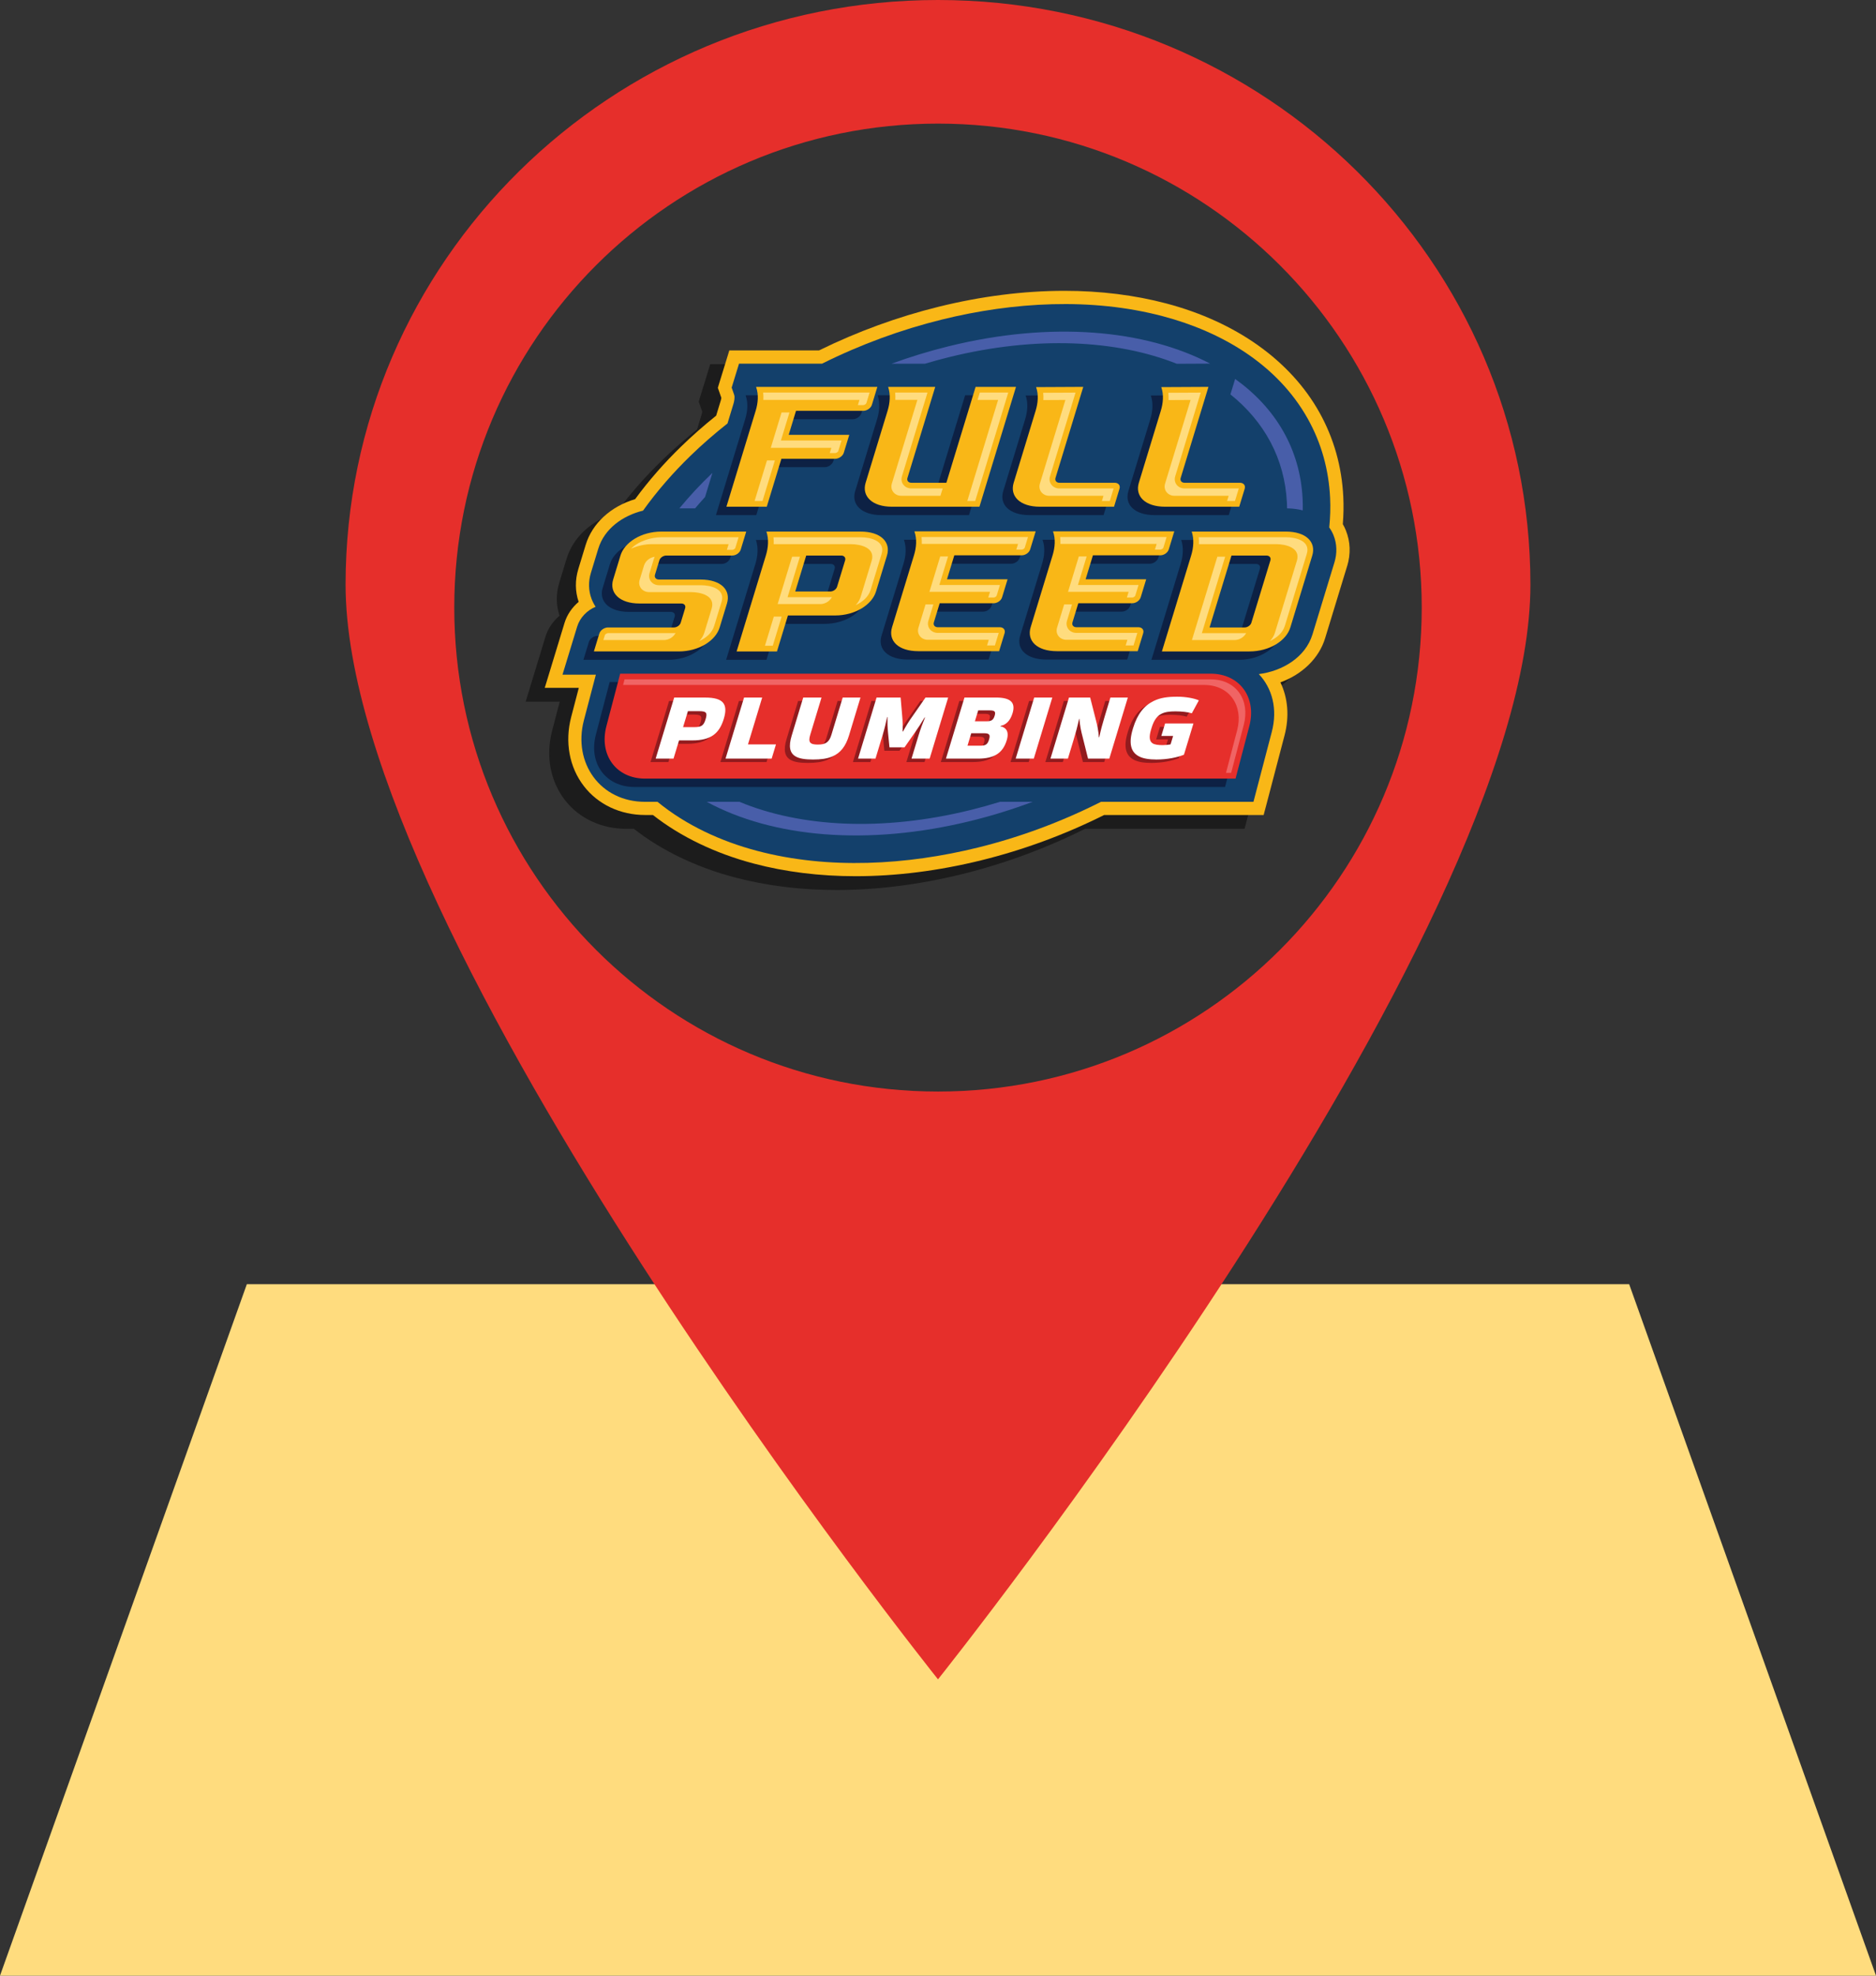
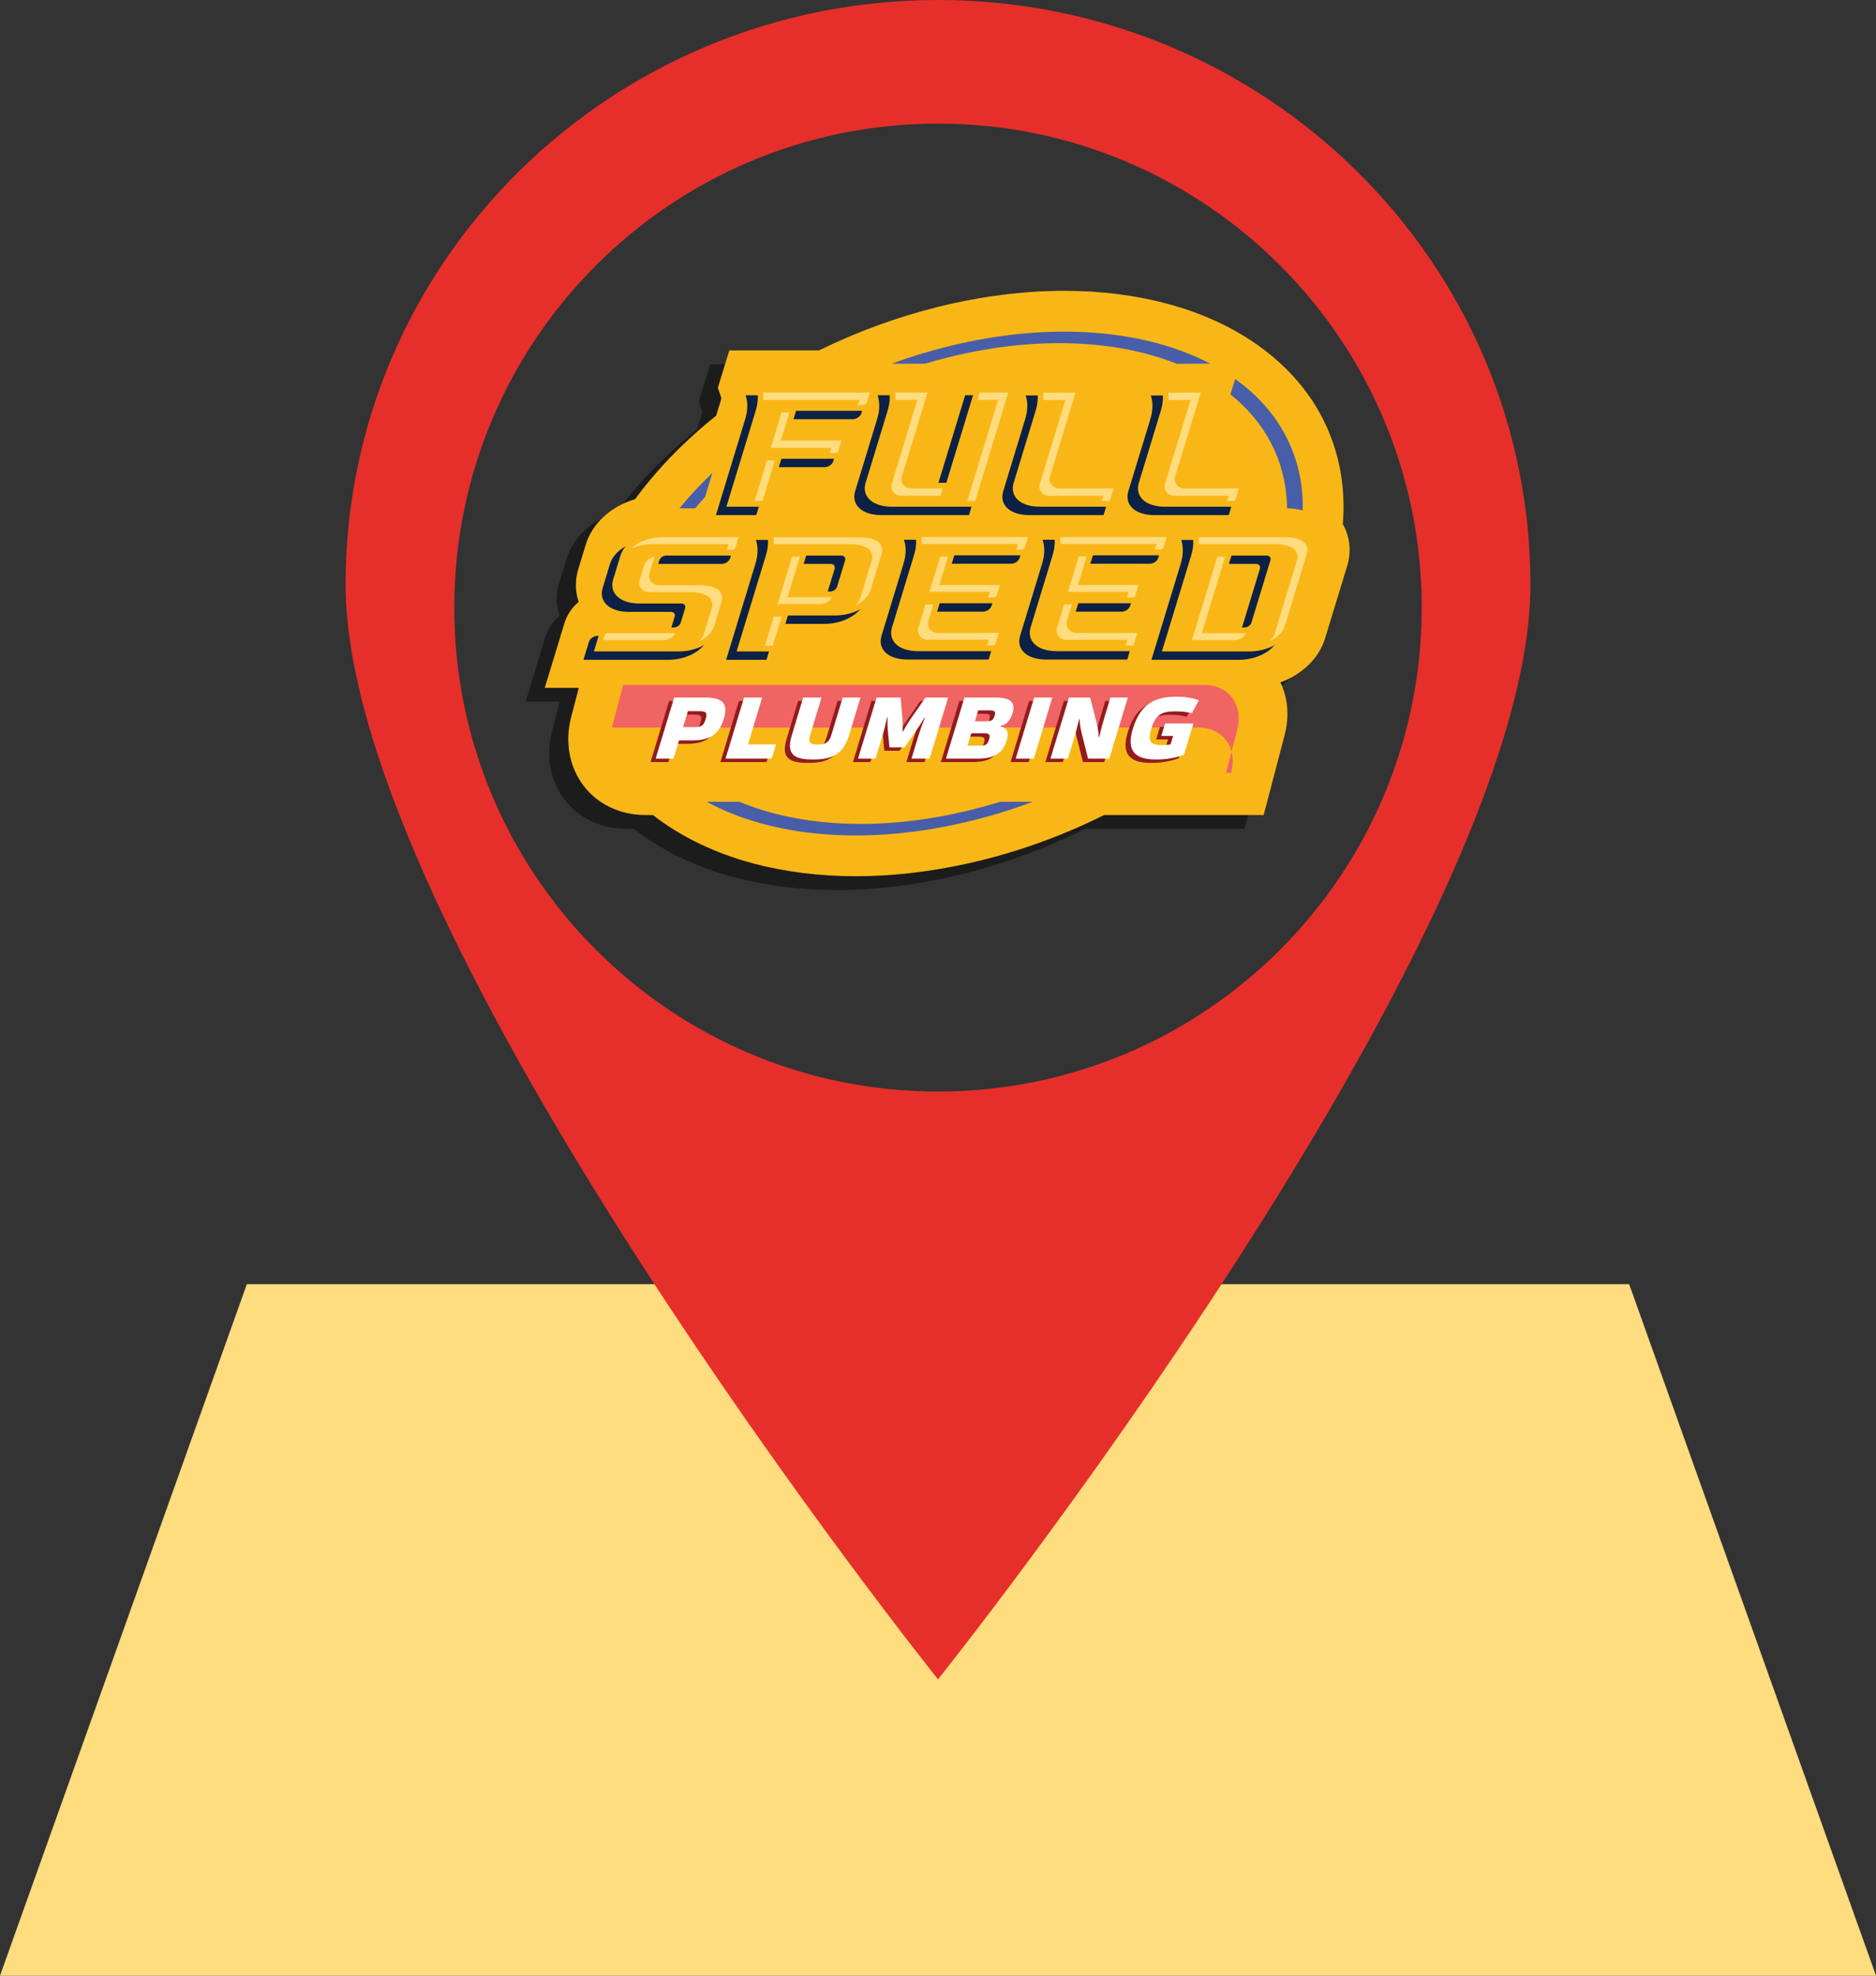
<svg xmlns="http://www.w3.org/2000/svg" viewBox="0 0 769.82 810.33">
  <rect x="0" y="0" width="769.82" height="810.33" fill="#333333" stroke="none" />
  <defs>
    <style>
      .cls-1 {
        fill: #f9b717;
      }

      .cls-2, .cls-3 {
        fill: #e62f2b;
      }

      .cls-4 {
        fill: #fff;
      }

      .cls-5, .cls-6 {
        fill: #ffdc7e;
      }

      .cls-7 {
        fill: #921b1e;
      }

      .cls-8, .cls-9 {
        fill: #0d2144;
      }

      .cls-10 {
        fill: #485ea9;
      }

      .cls-9, .cls-11, .cls-12, .cls-6, .cls-3 {
        fill-rule: evenodd;
      }

      .cls-11 {
        fill: #13406b;
      }

      .cls-12 {
        fill: #f06464;
      }

      .cls-13 {
        isolation: isolate;
      }

      .cls-14 {
        mix-blend-mode: multiply;
        opacity: .45;
      }
    </style>
  </defs>
  <g class="cls-13">
    <g id="Layer_1" data-name="Layer 1">
      <g>
        <g>
          <path class="cls-14" d="m544.96,237.88l-9.01,29.51c-2.5,8.25-9.37,14.85-18.36,18.15,3.09,6.41,3.73,13.99,1.7,21.73l-7.51,28.64-1.07,4.03h-65.46c-16.15,8.07-33.12,14.31-50.45,18.59-17.53,4.31-34.86,6.51-51.53,6.51-14.76,0-28.81-1.75-41.78-5.18-15.81-4.17-30.08-11.05-41.39-19.92h-3.2c-10.15,0-19.32-4.31-25.12-11.84-6.01-7.77-7.91-18.15-5.21-28.41l3.11-11.9h-13.97l2.13-6.99,6-19.69c1.02-3.32,3.08-6.32,5.78-8.59-1.47-4.31-1.51-8.97-.12-13.51l3-9.85c2.7-8.83,10.2-15.74,20.29-18.78,5.53-7.54,11.9-14.82,18.97-21.67,4.37-4.25,9.17-8.47,14.28-12.57l1.93-6.34c.11-.37.17-.71.2-.94l-.85-2.46-.59-1.67.51-1.7,3.03-9.83,1.17-3.82h36.82c15.74-7.73,32.27-13.76,49.17-17.93,17.51-4.31,34.86-6.51,51.53-6.51,14.75,0,28.8,1.75,41.78,5.18,28.63,7.56,50.93,23.42,62.82,44.66,5.92,10.57,9.23,22.27,9.83,34.75.17,3.62.11,7.26-.2,11.11.48.83.9,1.68,1.24,2.55,1.87,4.62,2.06,9.69.54,14.68Z" />
          <g>
            <path class="cls-1" d="m552.79,232.22l-9.01,29.51c-2.5,8.25-9.37,14.85-18.36,18.15,3.09,6.41,3.73,13.99,1.7,21.73l-7.51,28.64-1.07,4.03h-65.46c-16.15,8.07-33.12,14.31-50.45,18.59-17.53,4.31-34.86,6.51-51.53,6.51-14.76,0-28.81-1.75-41.78-5.18-15.81-4.17-30.08-11.05-41.39-19.92h-3.2c-10.16,0-19.32-4.31-25.12-11.84-6.01-7.77-7.91-18.15-5.21-28.41l3.11-11.9h-13.97l2.13-6.99,6-19.69c1.02-3.32,3.08-6.32,5.78-8.59-1.47-4.31-1.51-8.96-.12-13.51l3-9.85c2.7-8.83,10.2-15.74,20.3-18.78,5.53-7.54,11.9-14.82,18.97-21.67,4.37-4.25,9.17-8.47,14.28-12.57l1.93-6.34c.11-.37.17-.71.2-.94l-.85-2.46-.59-1.67.51-1.7,3.03-9.83,1.17-3.82h36.82c15.74-7.73,32.27-13.76,49.17-17.93,17.51-4.31,34.86-6.51,51.53-6.51,14.75,0,28.8,1.75,41.78,5.18,28.63,7.56,50.93,23.42,62.82,44.66,5.92,10.57,9.23,22.27,9.83,34.75.17,3.62.11,7.26-.2,11.11.48.83.9,1.68,1.24,2.55,1.87,4.62,2.06,9.69.54,14.68Z" />
-             <path class="cls-11" d="m547.24,219.58c-.48-1.19-1.09-2.25-1.78-3.23.4-4.03.55-8.1.35-12.21-.55-11.42-3.56-22.38-9.15-32.37-12.49-22.32-35.34-35.69-59.49-42.07-29.29-7.75-61.44-5.84-90.63,1.36-16.76,4.13-33.41,10.23-49.19,18.09-10.24,0-21.56,0-34.09,0l-3.02,9.83,1.03,2.95c.36,1.04,0,2.79-.32,3.8l-2.42,7.95c-5.3,4.19-10.39,8.6-15.19,13.26-6.99,6.78-13.63,14.34-19.47,22.5-8.24,2.02-15.83,7.31-18.38,15.65l-3,9.84c-1.08,3.53-1.06,7.25.26,10.71.45,1.17,1.01,2.25,1.66,3.23-3.53,1.48-6.44,4.44-7.58,8.17l-6.01,19.69h13.69l-4.9,18.67c-4.59,17.5,6.7,33.47,25.1,33.47h5.1c11.75,9.63,26.06,16.19,40.87,20.11,29.29,7.75,61.44,5.84,90.63-1.36,17.22-4.24,34.31-10.57,50.48-18.75h62.57l7.51-28.63c2.48-9.44.2-17.94-5.31-23.76,9.55-1.2,19.13-6.77,22.04-16.34l9-29.5c1.11-3.65,1.07-7.52-.37-11.07Z" />
            <g>
              <path class="cls-10" d="m289.32,203.85l3.02-9.89c-4.92,4.69-9.45,9.55-13.55,14.54h6.45c1.32-1.56,2.68-3.11,4.08-4.65Z" />
              <path class="cls-10" d="m398.4,332.2c-36.46,8.99-70,7.05-94.97-3.33h-13.41c26.79,14.54,65.77,18.34,108.59,7.78,8.61-2.12,17.01-4.74,25.14-7.78h-13.39c-3.94,1.22-7.92,2.33-11.96,3.33Z" />
              <path class="cls-10" d="m528.09,206.27c.04.75.06,1.5.07,2.24,2.16.03,4.34.3,6.43.83.03-1.56.01-3.11-.06-4.66-.99-20.59-11.16-37.41-27.69-49.25l-1.93,6.33c13.84,11.12,22.3,26.25,23.18,44.51Z" />
              <path class="cls-10" d="m389.46,146.48c35.74-8.81,68.66-7.12,93.47,2.73,4.05-.02,8.56-.04,13.65-.07-26.75-13.98-65.18-17.5-107.33-7.11-7.99,1.97-15.8,4.37-23.39,7.14,4.89,0,9.45,0,13.7.01,3.27-.97,6.57-1.88,9.9-2.7Z" />
            </g>
            <g>
-               <path class="cls-9" d="m250.18,279.75h242.3c11.84,0,18.98,9.68,15.87,21.52l-5.65,21.52h-242.3c-11.84,0-18.98-9.68-15.87-21.52l5.65-21.52Z" />
-               <path class="cls-3" d="m254.49,276.31h242.3c11.83,0,18.98,9.68,15.87,21.52l-5.65,21.52h-242.3c-11.84,0-18.98-9.68-15.87-21.52l5.65-21.52Z" />
-               <path class="cls-12" d="m256.29,278.64l-.6,2.29h238.37c10.62,0,16.23,8.61,13.61,18.59l-4.58,17.48h2.12l5.19-19.77c2.62-9.98-2.99-18.59-13.61-18.59h-240.49Z" />
+               <path class="cls-12" d="m256.29,278.64l-.6,2.29h238.37c10.62,0,16.23,8.61,13.61,18.59l-4.58,17.48h2.12c2.62-9.98-2.99-18.59-13.61-18.59h-240.49Z" />
              <g>
                <path class="cls-7" d="m474.46,303.26h4.83l-1.04,3.44c-.7.18-2.32.32-3.25.32-1.75,0-3.35-.18-4.2-.79-1.21-.86-1.48-2.54-.55-5.62l.23-.75c.9-2.97,2.15-4.72,3.93-5.65,1.54-.82,3.46-1.04,5.86-1.04,2.58,0,5.1.29,6.7.79l2.89-5.3c-1.83-.82-5.23-1.5-8.85-1.5-4.08,0-7,.43-9.69,1.75-3.86,1.86-6.7,5.33-8.45,11.09l-.14.47c-1.77,5.83-.77,9.38,2.43,11.09,1.71.97,4.31,1.36,7.25,1.36,4.58,0,8.6-.86,11.33-1.97l3.89-12.81h-11.63l-1.55,5.12Zm-13.74-15.75h-7.16l-2.32,7.66c-.93,3.08-1.59,5.48-2.26,8.62h-.14c-.23-2.9-.66-4.9-1.36-7.55l-2.22-8.73h-8.7l-7.6,25.05h7.16l2.32-7.66c.94-3.11,1.59-5.47,2.26-8.62h.14c.23,2.9.66,4.9,1.36,7.55l2.18,8.73h8.73l7.6-25.05Zm-46.04,25.05h7.44l7.6-25.05h-7.44l-7.6,25.05Zm-16.73-15.32l1.36-4.47h4.76c2,0,2.5.5,1.99,2.18-.55,1.83-1.37,2.29-3.45,2.29h-4.65Zm-3.04,10.02l1.55-5.12h5.08c2.29,0,2.85.5,2.2,2.65-.61,2-1.43,2.47-3.65,2.47h-5.19Zm-8.83,5.3h13.13c6.62,0,10.2-2.26,11.8-7.52,1.15-3.79-.43-5.3-2.56-5.73l.04-.14c2.12-.5,3.91-1.93,4.92-5.26,1.31-4.33-.74-6.41-6.79-6.41h-12.95l-7.6,25.05Zm-12.83-10.59c1.44-2.04,2.74-4.08,4.06-6.3h.18c-.97,2.36-1.88,4.8-2.6,7.16l-2.95,9.73h7.44l7.6-25.05h-9.3l-5.33,7.66c-1.48,2.04-2.76,4.15-3.9,6.26h-.18c.1-2.11.06-4.22-.14-6.26l-.65-7.66h-9.88l-7.6,25.05h7.16l3-9.88c.71-2.33,1.27-4.79,1.78-7.16h.14c-.04,2.25.03,4.26.23,6.33l.59,6.08h6.19l4.17-5.98Zm-41.73,10.95c3.18,0,5.75-.32,7.93-1.25,3.33-1.43,5.48-4.15,6.83-8.59l4.72-15.57h-7.3l-4.62,15.25c-.94,3.11-2.37,4.04-5.59,4.04s-4.05-.93-3.1-4.04l4.62-15.25h-7.51l-4.72,15.57c-1.35,4.44-.85,7.16,1.62,8.59,1.61.93,3.99,1.25,7.14,1.25Zm-35.9-.36h18.93l1.77-5.83h-11.49l5.83-19.22h-7.44l-7.6,25.05Zm-10.86-19.47c3.04,0,3.48.68,2.69,3.29-.78,2.58-1.63,3.26-4.67,3.26h-4.58l1.99-6.55h4.58Zm-17.82,19.47h7.34l2.27-7.48h5.48c7.41,0,11.01-2.68,12.88-8.84,1.82-6.01-.11-8.73-7.62-8.73h-12.74l-7.6,25.05Z" />
                <path class="cls-4" d="m476.56,301.86h4.83l-1.04,3.44c-.7.18-2.32.32-3.25.32-1.75,0-3.35-.18-4.2-.79-1.21-.86-1.48-2.54-.55-5.62l.23-.75c.9-2.97,2.15-4.72,3.93-5.65,1.54-.82,3.46-1.04,5.86-1.04,2.58,0,5.1.29,6.7.79l2.89-5.3c-1.83-.82-5.23-1.5-8.85-1.5-4.08,0-7,.43-9.69,1.75-3.86,1.86-6.7,5.33-8.45,11.09l-.14.47c-1.77,5.83-.77,9.38,2.43,11.09,1.71.97,4.31,1.36,7.25,1.36,4.58,0,8.6-.86,11.33-1.97l3.89-12.81h-11.63l-1.55,5.12Zm-13.74-15.75h-7.16l-2.32,7.66c-.93,3.08-1.59,5.48-2.26,8.62h-.14c-.23-2.9-.66-4.9-1.36-7.55l-2.22-8.73h-8.7l-7.6,25.05h7.16l2.32-7.66c.94-3.11,1.59-5.48,2.26-8.62h.14c.23,2.9.66,4.9,1.36,7.55l2.18,8.73h8.73l7.6-25.05Zm-46.04,25.05h7.44l7.6-25.05h-7.44l-7.6,25.05Zm-16.73-15.32l1.36-4.47h4.76c2,0,2.5.5,1.99,2.18-.55,1.83-1.37,2.29-3.45,2.29h-4.65Zm-3.04,10.02l1.55-5.12h5.08c2.29,0,2.85.5,2.2,2.65-.61,2-1.43,2.47-3.65,2.47h-5.19Zm-8.83,5.3h13.13c6.62,0,10.2-2.25,11.8-7.52,1.15-3.79-.43-5.3-2.56-5.73l.04-.14c2.12-.5,3.91-1.93,4.92-5.26,1.31-4.33-.74-6.41-6.79-6.41h-12.95l-7.6,25.05Zm-12.83-10.59c1.44-2.04,2.74-4.08,4.06-6.3h.18c-.97,2.36-1.88,4.8-2.6,7.16l-2.95,9.73h7.44l7.6-25.05h-9.3l-5.33,7.66c-1.48,2.04-2.76,4.15-3.9,6.26h-.18c.1-2.11.06-4.22-.14-6.26l-.65-7.66h-9.88l-7.6,25.05h7.16l2.99-9.88c.71-2.33,1.28-4.8,1.78-7.16h.14c-.04,2.25.03,4.26.23,6.33l.59,6.08h6.19l4.17-5.98Zm-41.73,10.95c3.18,0,5.75-.32,7.93-1.25,3.33-1.43,5.48-4.15,6.83-8.59l4.72-15.57h-7.3l-4.62,15.24c-.94,3.11-2.37,4.04-5.59,4.04s-4.05-.93-3.1-4.04l4.62-15.24h-7.51l-4.72,15.57c-1.35,4.44-.85,7.16,1.62,8.59,1.61.93,3.99,1.25,7.14,1.25Zm-35.9-.36h18.93l1.77-5.83h-11.49l5.83-19.22h-7.44l-7.6,25.05Zm-10.86-19.47c3.04,0,3.48.68,2.69,3.29-.78,2.58-1.63,3.26-4.67,3.26h-4.58l1.99-6.55h4.58Zm-17.82,19.47h7.34l2.27-7.48h5.48c7.41,0,11.01-2.68,12.88-8.84,1.82-6.01-.11-8.73-7.62-8.73h-12.74l-7.6,25.05Z" />
              </g>
            </g>
            <g>
              <g>
                <path class="cls-8" d="m504.44,201.45h-22.64c-1.23,0-1.95-.88-1.61-1.97l11.4-37.36-19.36.1c1.07,3.05.79,6.49-.2,9.73l-9,29.5c-1.65,5.4,2.41,9.83,10.8,9.83h30.38l2.25-7.38c.42-1.38-.46-2.45-2.01-2.45m-51.37,0h-22.64c-1.22,0-1.95-.88-1.61-1.97l11.4-37.36-19.36.1c1.07,3.05.79,6.49-.2,9.73l-9,29.5c-1.65,5.4,2.41,9.83,10.8,9.83h30.38l2.25-7.38c.42-1.38-.46-2.45-2.01-2.45Zm-57.04-39.33l-12,39.33h-14.36c-1.22,0-1.95-.88-1.61-1.97l11.4-37.36h-19.33c1.03,3.15.76,6.6-.23,9.83l-9,29.5c-1.65,5.4,2.52,9.83,10.8,9.83h35.9l15-49.16h-16.57Zm-90.03,0l-.03.1c1.07,3.05.79,6.49-.2,9.73l-12,39.33h16.56l6-19.66h22.1c1.43,0,3.09-1.09,3.51-2.47l2.25-7.36h-24.86l3-9.84h27.62c1.44,0,3.09-1.08,3.51-2.45l2.25-7.37h-49.71Z" />
                <path class="cls-8" d="m509.22,258.83c-.33,1.09-1.59,1.97-2.81,1.97h-14.37l9-29.5h14.37c1.21,0,1.93.89,1.6,1.97l-7.8,25.56Zm14.16-37.36h-38.66c1.04,3.15.76,6.6-.23,9.83l-12,39.33h35.89c8.29,0,15.17-4.43,16.81-9.83l9-29.5c1.68-5.51-2.53-9.83-10.82-9.83Zm-51.57,9.74c1.55,0,3.09-1.08,3.51-2.45l2.25-7.38h-49.71l-.03.09c1.07,3.05.79,6.49-.2,9.74l-9,29.49c-1.68,5.51,2.52,9.83,10.8,9.83h33.13l2.25-7.36c.42-1.38-.46-2.47-2.01-2.47h-25.4c-1.22,0-1.95-.88-1.62-1.96l2.4-7.87h22.1c1.55,0,3.09-1.08,3.51-2.45l2.25-7.38h-24.86l3-9.83h27.62Zm-56.88,0c1.55,0,3.09-1.08,3.51-2.45l2.25-7.38h-49.71l-.03.09c1.07,3.05.79,6.49-.2,9.74l-9,29.49c-1.68,5.51,2.52,9.83,10.8,9.83h33.13l2.25-7.36c.42-1.38-.46-2.47-2.01-2.47h-25.4c-1.22,0-1.95-.88-1.62-1.96l2.4-7.87h22.1c1.55,0,3.09-1.08,3.51-2.45l2.25-7.38h-24.86l3-9.83h27.62Zm-75.73,12.88c-.33,1.08-1.59,1.96-2.8,1.96h-14.37l4.5-14.75h14.37c1.21,0,1.93.89,1.6,1.97l-3.3,10.82Zm9.66-22.62h-38.66c1.04,3.15.76,6.6-.23,9.83l-12,39.33h16.56l4.5-14.75h19.33c8.29,0,15.16-4.42,16.81-9.83l4.5-14.75c1.68-5.51-2.53-9.83-10.82-9.83Zm-79.77,9.83h27.06c1.55,0,3.09-1.08,3.51-2.45l2.25-7.38h-34.8c-8.29,0-15.15,4.43-16.8,9.83l-3,9.84c-1.65,5.4,2.52,9.83,10.8,9.83h17.13c1.31,0,1.93.88,1.61,1.96l-1.8,5.9c-.33,1.09-1.59,1.97-2.81,1.97h-27.06c-1.44,0-3.1,1.08-3.52,2.45l-2.25,7.38h34.8c8.29,0,15.17-4.43,16.81-9.83l3-9.83c1.68-5.51-2.41-9.83-10.82-9.83h-17.11c-1.22,0-1.94-.89-1.61-1.97l1.8-5.9c.33-1.08,1.59-1.97,2.82-1.97Z" />
              </g>
              <g>
                <path class="cls-1" d="m508.74,198.01h-22.64c-1.23,0-1.95-.88-1.61-1.97l11.4-37.36-19.36.1c1.07,3.05.79,6.49-.2,9.73l-9,29.5c-1.65,5.4,2.41,9.83,10.8,9.83h30.38l2.25-7.38c.42-1.38-.46-2.45-2.01-2.45m-51.37,0h-22.64c-1.22,0-1.95-.88-1.62-1.97l11.4-37.36-19.36.1c1.07,3.05.79,6.49-.2,9.73l-9,29.5c-1.65,5.4,2.41,9.83,10.8,9.83h30.38l2.25-7.38c.42-1.38-.46-2.45-2.01-2.45Zm-57.04-39.33l-12,39.33h-14.36c-1.22,0-1.95-.88-1.61-1.97l11.4-37.36h-19.33c1.04,3.15.76,6.6-.23,9.83l-9,29.5c-1.65,5.4,2.52,9.83,10.8,9.83h35.9l15-49.16h-16.57Zm-90.03,0l-.03.1c1.07,3.05.79,6.49-.2,9.73l-12,39.33h16.56l6-19.66h22.1c1.43,0,3.09-1.09,3.51-2.47l2.25-7.36h-24.86l3-9.84h27.62c1.44,0,3.09-1.08,3.51-2.45l2.25-7.38h-49.71Z" />
                <path class="cls-1" d="m513.52,255.39c-.33,1.09-1.59,1.97-2.81,1.97h-14.37l9-29.5h14.37c1.21,0,1.93.89,1.6,1.97l-7.8,25.56Zm14.16-37.36h-38.66c1.04,3.15.76,6.6-.23,9.83l-12,39.33h35.89c8.29,0,15.17-4.43,16.81-9.83l9-29.5c1.68-5.51-2.53-9.83-10.82-9.83Zm-51.57,9.74c1.55,0,3.09-1.08,3.51-2.45l2.25-7.38h-49.71l-.03.09c1.07,3.05.79,6.49-.2,9.74l-9,29.49c-1.68,5.51,2.52,9.83,10.8,9.83h33.13l2.25-7.36c.42-1.38-.46-2.47-2.01-2.47h-25.4c-1.22,0-1.95-.88-1.62-1.96l2.4-7.87h22.1c1.55,0,3.09-1.08,3.51-2.45l2.25-7.38h-24.86l3-9.83h27.62Zm-56.88,0c1.55,0,3.09-1.08,3.51-2.45l2.25-7.38h-49.71l-.03.09c1.07,3.05.79,6.49-.2,9.74l-9,29.49c-1.68,5.51,2.52,9.83,10.8,9.83h33.13l2.25-7.36c.42-1.38-.46-2.47-2.01-2.47h-25.4c-1.22,0-1.95-.88-1.62-1.96l2.4-7.87h22.1c1.55,0,3.09-1.08,3.51-2.45l2.25-7.38h-24.86l3-9.83h27.62Zm-75.73,12.88c-.33,1.08-1.59,1.96-2.8,1.96h-14.37l4.5-14.75h14.37c1.21,0,1.93.89,1.6,1.97l-3.3,10.82Zm9.66-22.62h-38.66c1.04,3.15.76,6.6-.23,9.83l-12,39.33h16.56l4.5-14.75h19.33c8.29,0,15.16-4.42,16.81-9.83l4.5-14.75c1.68-5.51-2.53-9.83-10.82-9.83Zm-79.77,9.83h27.06c1.55,0,3.09-1.08,3.51-2.45l2.25-7.38h-34.8c-8.29,0-15.15,4.43-16.8,9.83l-3,9.84c-1.65,5.4,2.52,9.83,10.8,9.83h17.13c1.31,0,1.93.88,1.6,1.96l-1.8,5.9c-.33,1.09-1.59,1.97-2.81,1.97h-27.06c-1.44,0-3.1,1.08-3.52,2.45l-2.25,7.38h34.8c8.29,0,15.17-4.43,16.81-9.83l3-9.83c1.68-5.51-2.41-9.83-10.82-9.83h-17.11c-1.22,0-1.94-.89-1.61-1.97l1.8-5.9c.33-1.08,1.59-1.97,2.82-1.97Z" />
              </g>
              <g>
                <path class="cls-6" d="m492.71,161.03l-13.28.07c.11.99.14,1.99.08,2.99l9.05-.05-10.47,34.32c-.81,2.66,1.14,5,3.85,5h22.24l-.65,2.14h3.24l1.57-5.15h-22.24c-2.71,0-4.67-2.33-3.85-5l10.47-34.32Zm-51.37,0l-13.28.07c.12.99.14,1.99.08,2.99l9.05-.05-10.47,34.32c-.81,2.66,1.14,5,3.85,5h22.24l-.65,2.14h3.24l1.57-5.15h-22.24c-2.71,0-4.67-2.33-3.85-5l10.47-34.32Zm-54.52,39.31h-12.85c-2.71,0-4.67-2.33-3.85-5l10.48-34.34h-13.28c.11,1,.13,2.01.08,3.01h9.05l-10.48,34.34c-.81,2.66,1.14,5,3.85,5h16.09l.92-3.01Zm15.24-39.33l-.92,3.01h8.44l-12.65,41.47h3.24l13.57-44.48h-11.68Zm-61.55,24.82h2.21c.39,0,1.16-.43,1.27-.81l1.32-4.34h-24.86l3.51-11.51h-3.24l-4.43,14.52h24.86l-.65,2.14Zm-30.86,19.66h3.24l5.08-16.65h-3.24l-5.08,16.65Zm3.51-44.48c.12,1,.15,2.01.09,3.01h39.43l-.65,2.14h2.21c.39,0,1.15-.41,1.27-.8l1.33-4.35h-43.68Z" />
                <path class="cls-6" d="m511.37,259.66c-.22.03-.44.04-.66.04h-17.53l9.57-31.36h-3.21l-10.43,34.18h17.53c1.92,0,3.85-1.16,4.73-2.87m-19.47-39.29c.11.94.13,1.88.08,2.82h31.62c4.02,0,10.21,1.47,8.58,6.81l-9,29.5c-.4,1.32-1.13,2.47-2.08,3.46,2.86-1.34,5.28-3.41,6.15-6.29l9-29.5c1.63-5.34-4.55-6.81-8.58-6.81h-35.78Zm-29.49,24.72h2.19c.45,0,1.13-.36,1.27-.8l1.33-4.35h-24.86l3.57-11.69h-3.21l-4.43,14.51h24.86l-.71,2.33Zm-.48,19.66h3.21l1.57-5.15h-25c-2.7,0-4.67-2.32-3.86-4.98l2.04-6.7h-3.21l-2.91,9.53c-.81,2.66,1.15,4.98,3.86,4.98h25l-.71,2.33Zm16.78-44.47h-43.67c.11.93.14,1.88.1,2.82h39.5l-.71,2.33h2.19c.45,0,1.14-.36,1.27-.8l1.33-4.35Zm-73.18,24.81h2.19c.45,0,1.13-.36,1.27-.8l1.33-4.35h-24.86l3.57-11.69h-3.21l-4.43,14.51h24.86l-.71,2.33Zm-.48,19.66h3.21l1.57-5.15h-25c-2.7,0-4.67-2.32-3.86-4.98l2.04-6.7h-3.21l-2.91,9.53c-.81,2.66,1.15,4.98,3.86,4.98h25l-.71,2.33Zm16.78-44.47h-43.67c.11.93.14,1.88.1,2.82h39.5l-.71,2.33h2.19c.45,0,1.13-.36,1.27-.8l1.33-4.35Zm-80.46,24.63c-.22.03-.44.05-.66.05h-17.53l5.07-16.61h-3.21l-5.93,19.43h17.53c1.92,0,3.85-1.16,4.73-2.87Zm-27.47,19.95h3.21l3.64-11.93h-3.21l-3.64,11.93Zm3.5-44.48c.11.94.13,1.88.09,2.82h31.62c4.02,0,10.21,1.47,8.58,6.81l-4.5,14.75c-.4,1.32-1.13,2.48-2.08,3.47,2.86-1.34,5.28-3.41,6.16-6.29l4.5-14.75c1.63-5.34-4.55-6.81-8.58-6.81h-35.78Zm-30.46,42.59c2.86-1.34,5.28-3.41,6.15-6.29l3-9.83c1.64-5.38-4.51-6.81-8.58-6.81h-17.11c-2.71,0-4.66-2.34-3.85-5l1.8-5.9c.08-.26.19-.52.31-.76-1.96.27-3.8,1.68-4.38,3.58l-1.8,5.9c-.81,2.66,1.15,5,3.85,5h17.11c4.07,0,10.22,1.42,8.58,6.81l-3,9.83c-.4,1.32-1.13,2.47-2.08,3.46Zm-9.73-3.31c-.22.03-.44.04-.66.04h-27.06c-.39,0-1.16.41-1.28.8l-.62,2.03h24.89c1.92,0,3.85-1.16,4.73-2.87Zm25.85-39.29h-31.64c-4.03,0-9.41,1.5-12.48,4.71,2.72-1.27,5.84-1.88,8.41-1.88h31.64l-.71,2.33h2.19c.45,0,1.14-.36,1.27-.8l1.33-4.35Z" />
              </g>
            </g>
          </g>
        </g>
        <path class="cls-5" d="m668.53,526.72H101.29L0,810.33h769.82l-101.29-283.62Z" />
        <path class="cls-2" d="m384.91,0c-134.25,0-243.1,107.37-243.1,239.78,0,145.13,243.1,449.01,243.1,449.01,0,0,243.1-303.88,243.1-449.01C628.01,107.37,519.16,0,384.91,0Zm0,447.7c-109.64,0-198.5-88.89-198.5-198.5S275.3,50.7,384.91,50.7s198.5,88.89,198.5,198.5-88.86,198.5-198.5,198.5Z" />
      </g>
    </g>
  </g>
</svg>